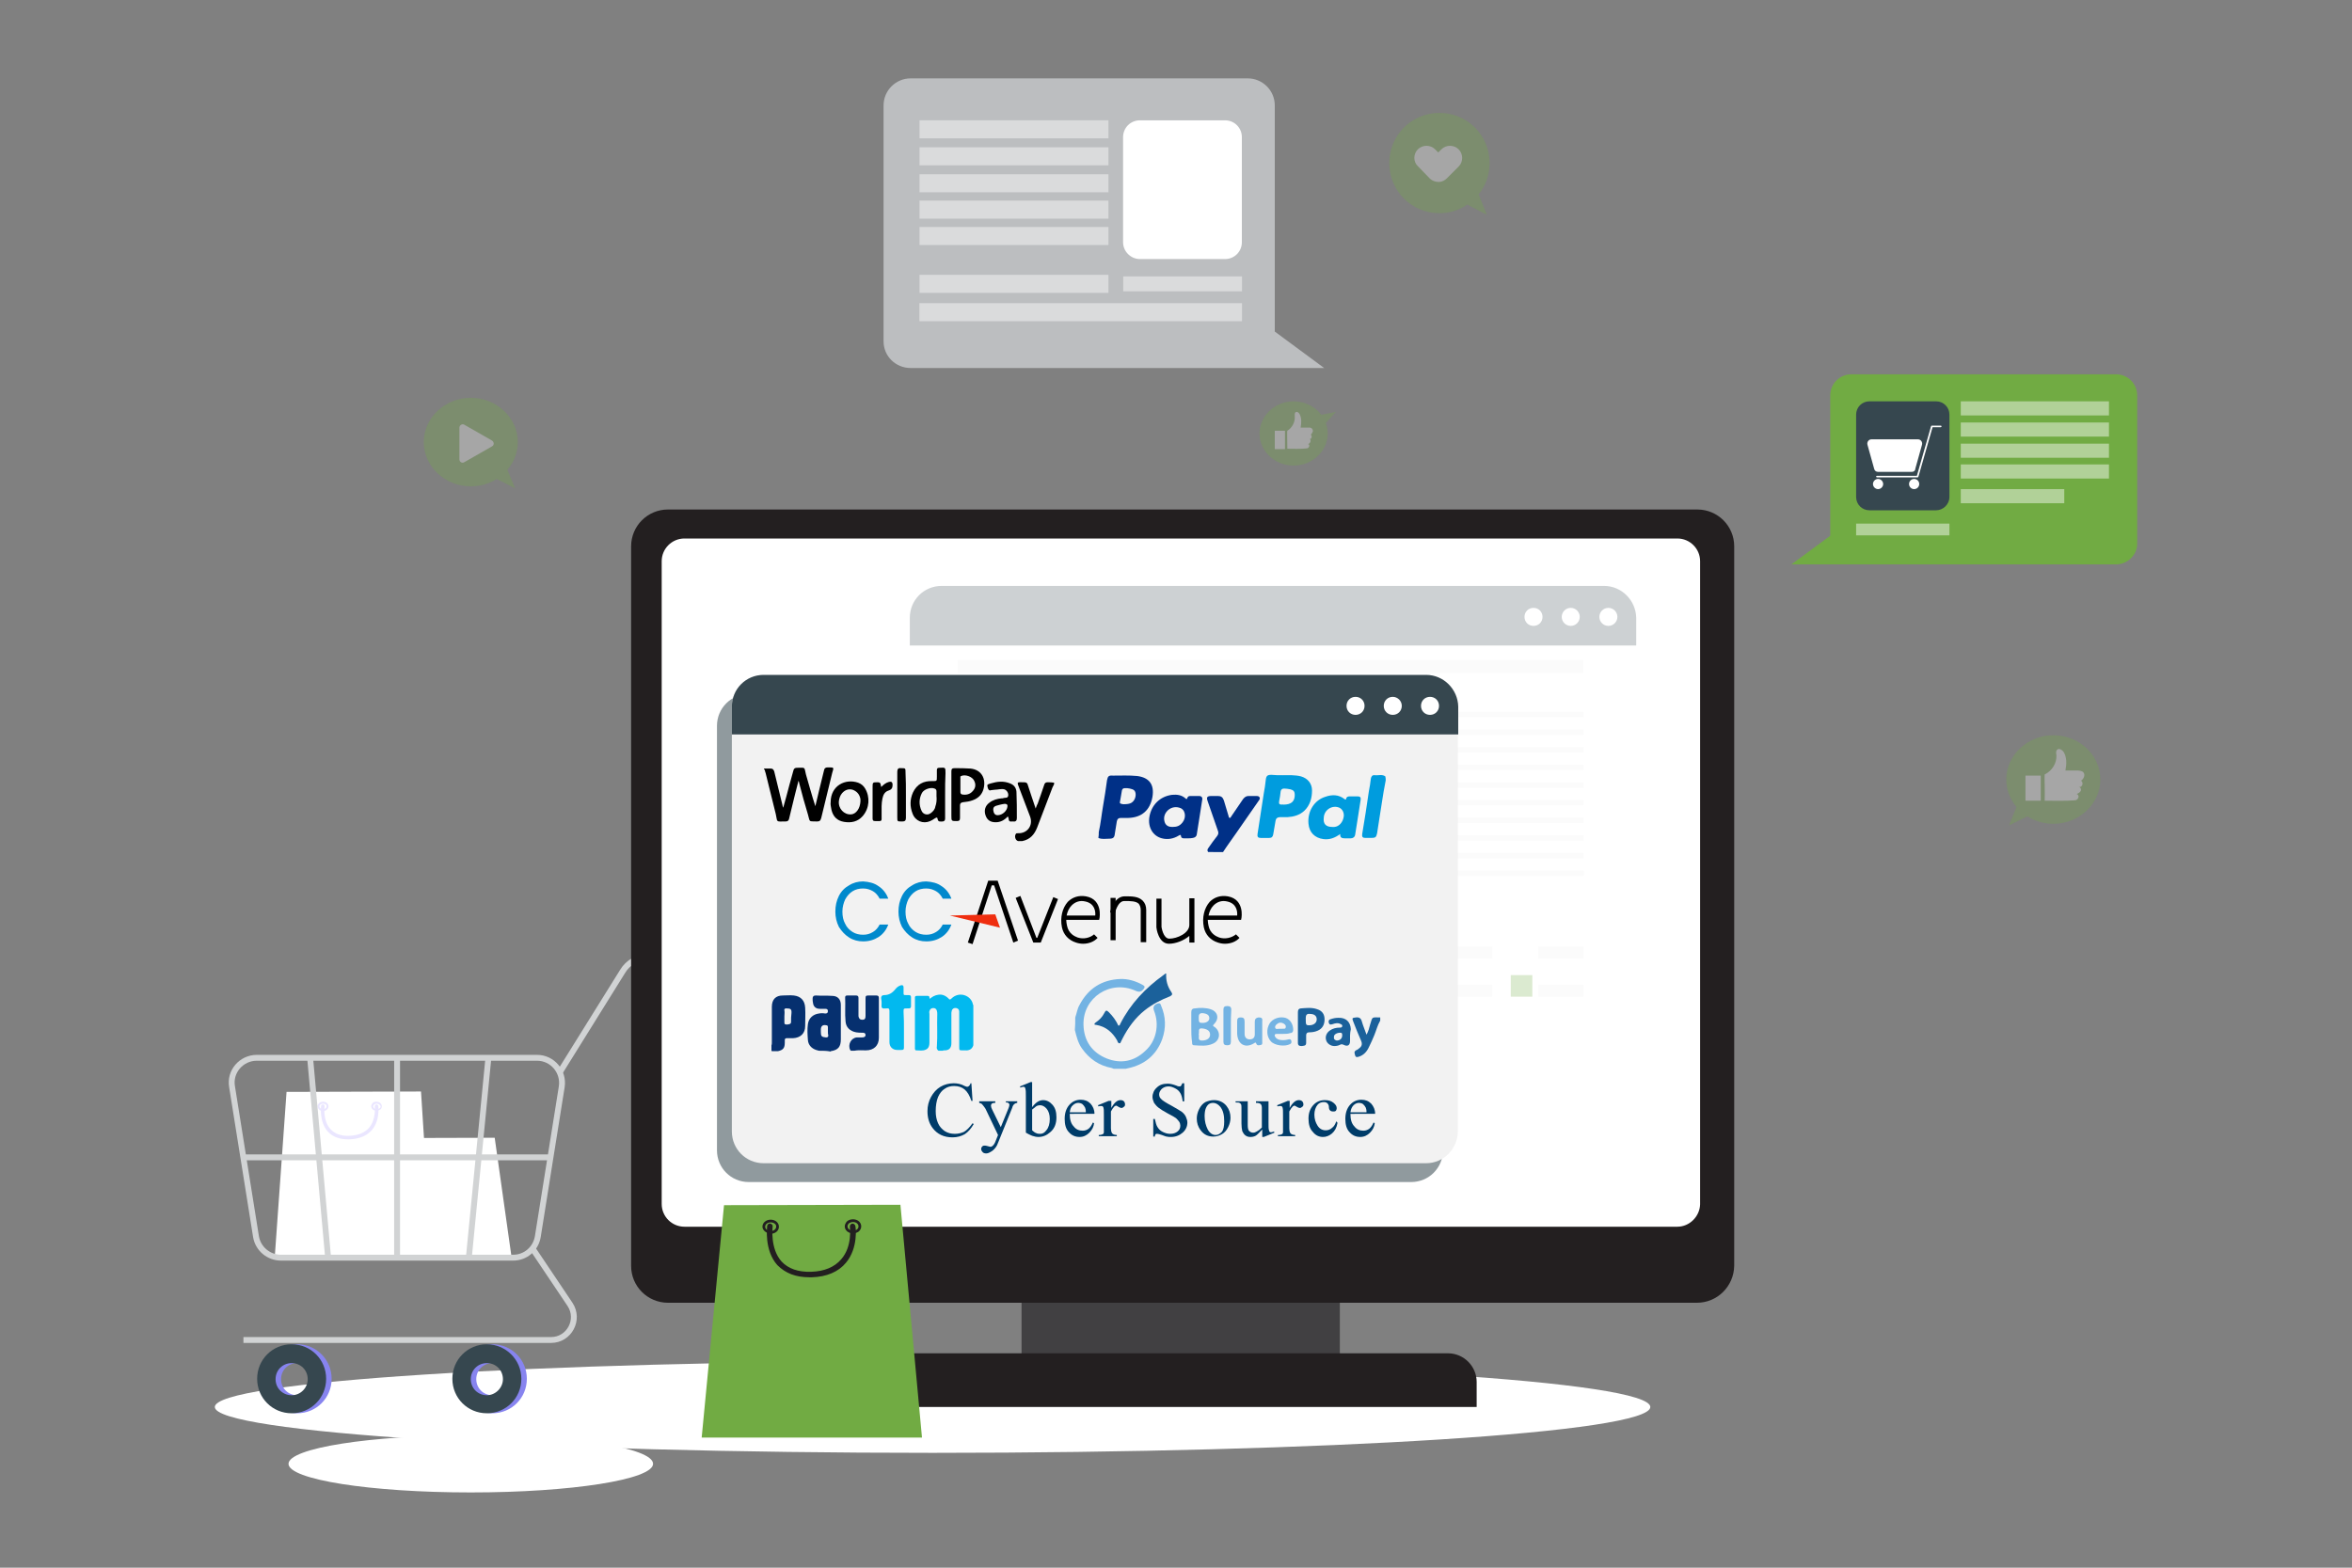
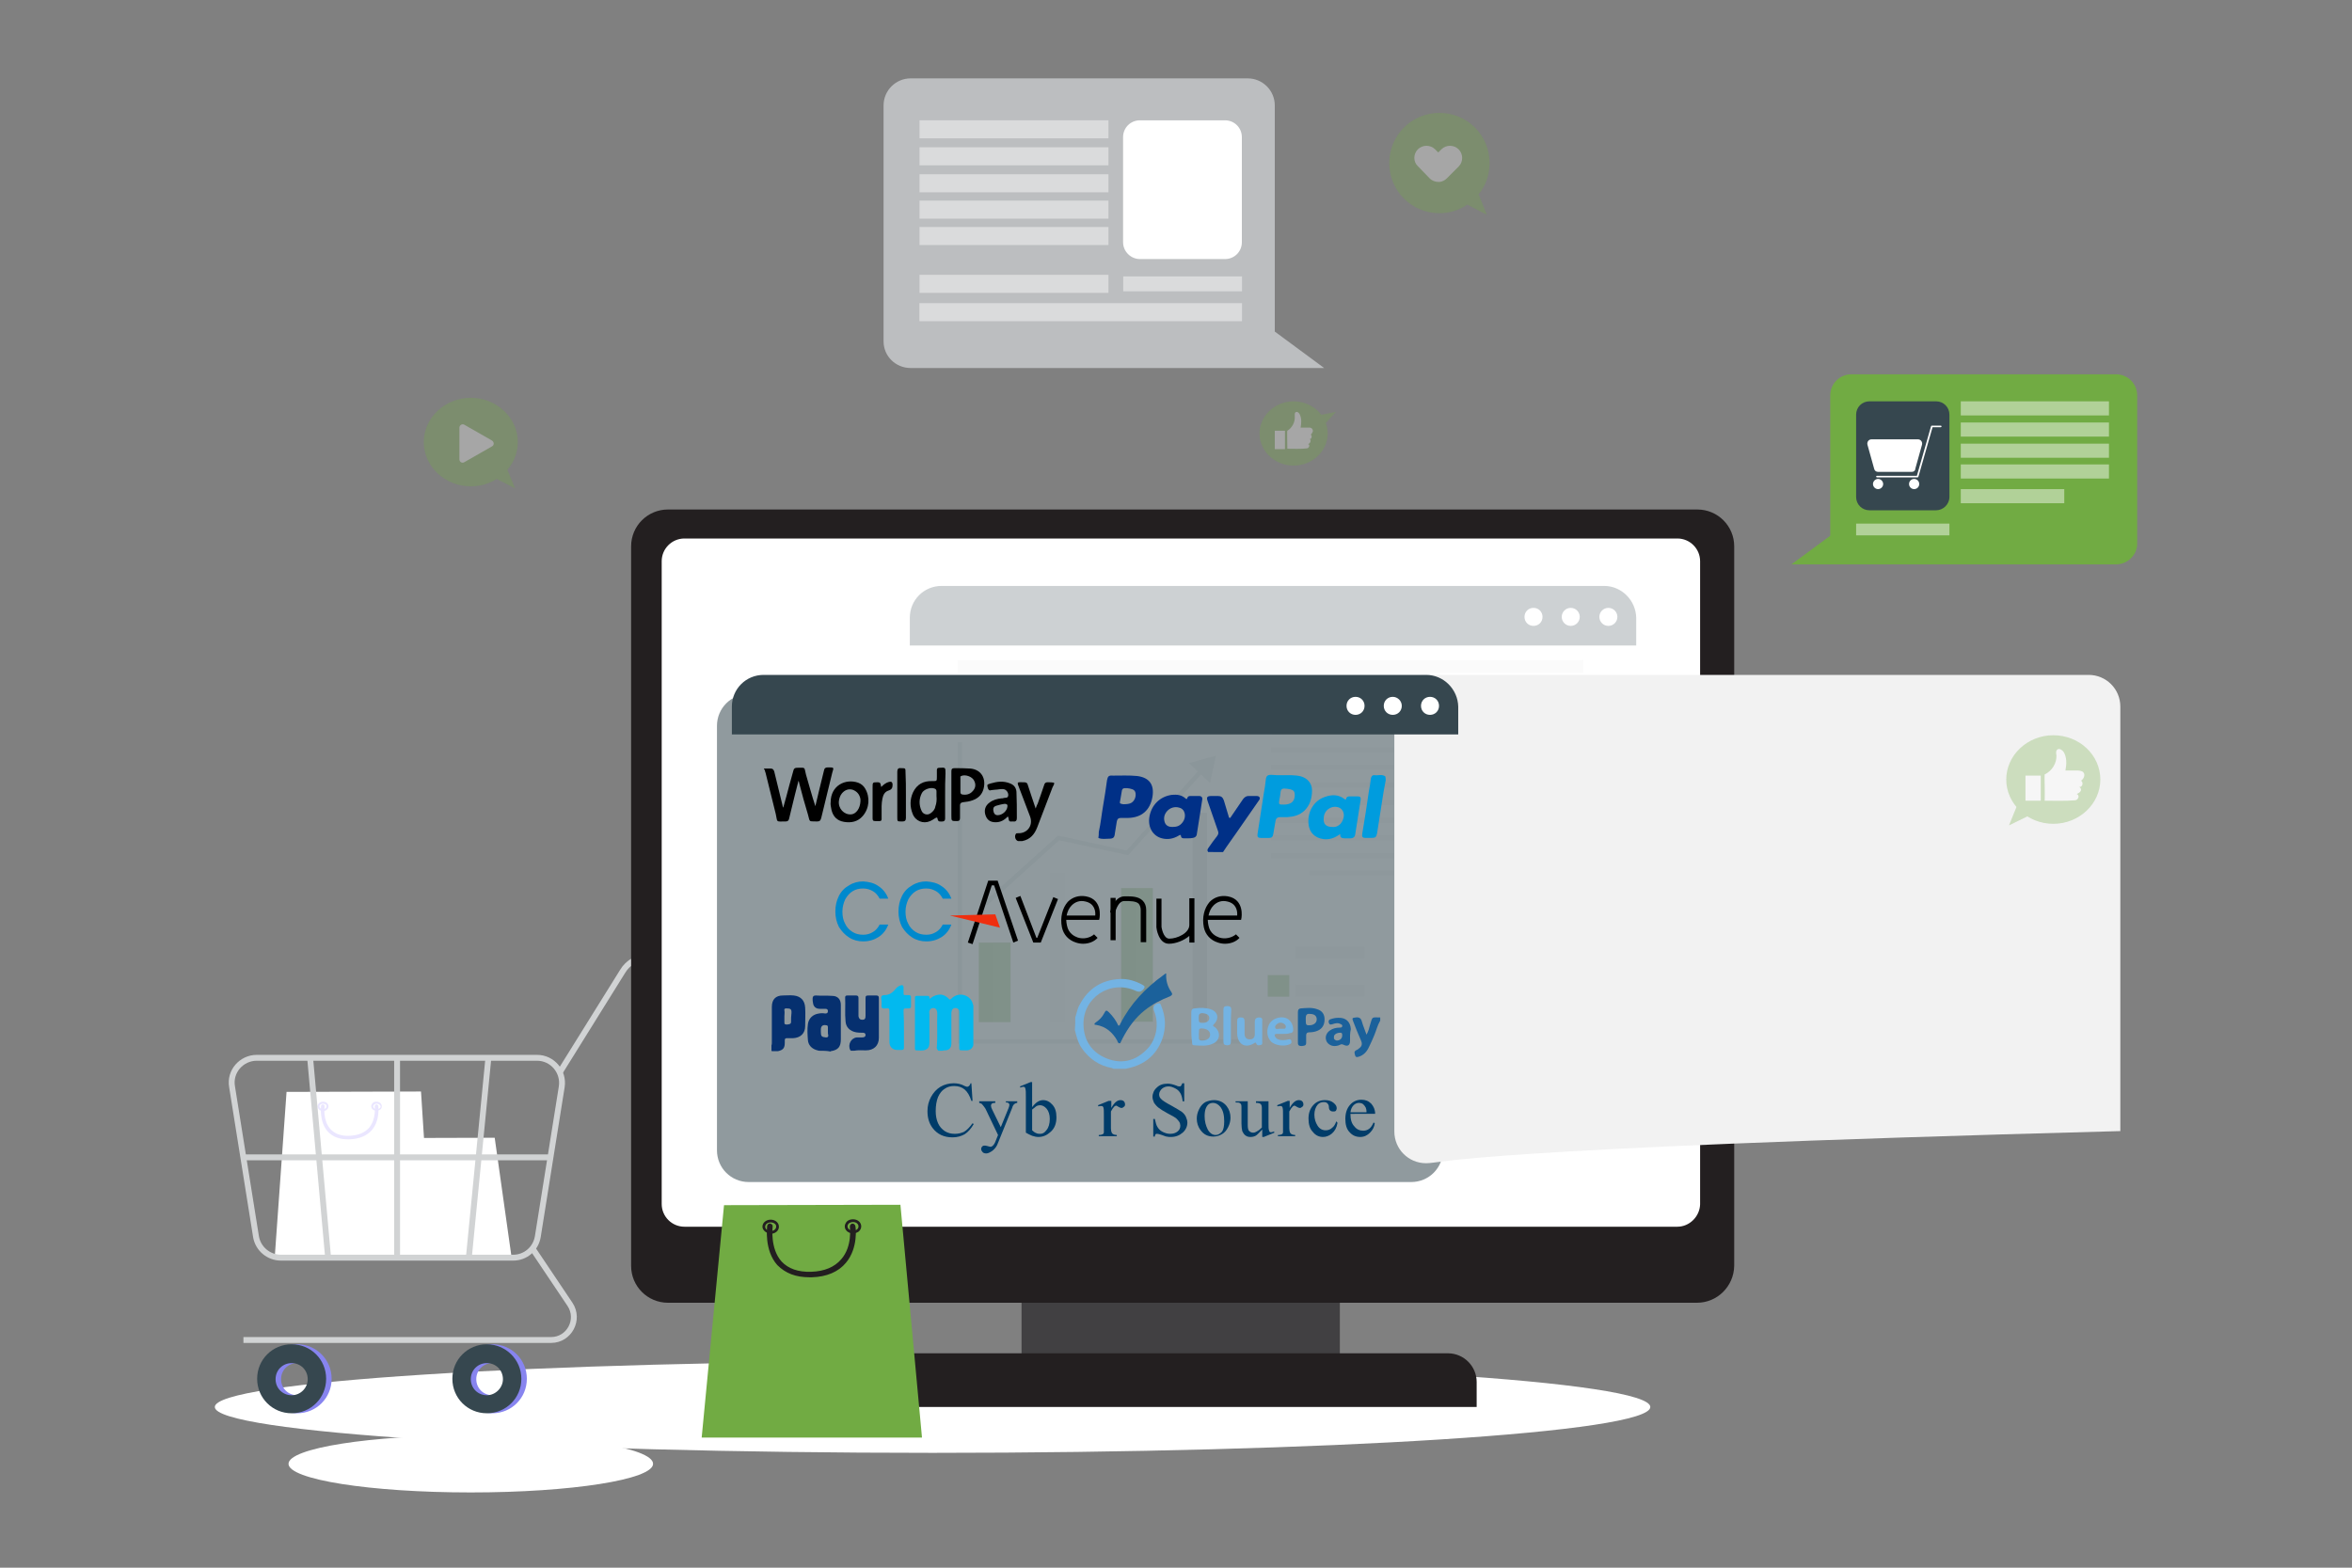
<svg xmlns="http://www.w3.org/2000/svg" version="1.1" id="Layer_1" x="0px" y="0px" viewBox="0 0 600 400" style="enable-background:new 0 0 600 400;" xml:space="preserve">
  <rect x="0" y="0" width="600" height="400" fill="#808080" stroke="none" />
  <style type="text/css">
	.st0{fill:#FFFFFF;}
	.st1{fill:#EAE6FF;}
	.st2{fill:#8784EF;}
	.st3{fill:#36474F;}
	.st4{fill:none;stroke:#D1D3D4;stroke-width:1.5;stroke-miterlimit:10;}
	.st5{fill:#414042;}
	.st6{fill:#231F20;}
	.st7{opacity:0.35;}
	.st8{opacity:0.25;}
	.st9{fill:#71AB43;}
	.st10{opacity:0.15;}
	.st11{opacity:0.26;}
	.st12{opacity:0.62;}
	.st13{fill:#D5DBDA;}
	.st14{fill:#EFEFEF;}
	.st15{opacity:0.55;fill:#36474F;}
	.st16{fill:#F2F2F2;}
	.st17{opacity:0.45;fill:#FFFFFF;}
	.st18{fill:#BCBEC0;}
	.st19{opacity:0.45;}
	.st20{opacity:0.3;}
	.st21{fill:#FEFEFE;}
	.st22{fill:#003087;}
	.st23{fill:#009CDE;}
	.st24{fill:#02B9EF;}
	.st25{fill:#06306F;}
	.st26{fill:#0089CD;}
	.st27{fill:#EF2E0F;}
	.st28{fill:#73B3E3;}
	.st29{fill:#1B619B;}
	.st30{fill:#003C69;}
</style>
  <g>
    <g>
      <path class="st0" d="M54.8,359c0,6.5,82,11.7,183.1,11.7c101.1,0,183.1-5.2,183.1-11.7c0-6.5-82-11.7-183.1-11.7    C136.8,347.3,54.8,352.5,54.8,359z" />
    </g>
    <path class="st0" d="M166.6,373.5c0,4-20.8,7.3-46.5,7.3c-25.7,0-46.5-3.3-46.5-7.3c0-4,20.8-7.3,46.5-7.3   C145.8,366.1,166.6,369.4,166.6,373.5z" />
    <g>
      <polygon class="st0" points="73.1,278.6 70.1,320.6 110.1,320.6 107.4,278.5   " />
      <g>
        <g>
          <path class="st1" d="M81,282.3L81,282.3c0-0.6,0.6-1.2,1.4-1.2c0,0,0,0,0,0c0.8,0,1.4,0.5,1.4,1.2c0,0.6-0.6,1.2-1.4,1.2      c0,0,0,0,0,0C81.7,283.5,81.1,283,81,282.3z M82.4,281.6c-0.5,0-0.9,0.3-0.9,0.7c0,0.4,0.4,0.7,0.9,0.7h0c0.5,0,0.9-0.3,0.9-0.7      C83.4,281.9,82.9,281.6,82.4,281.6L82.4,281.6z M81.3,282.3L81.3,282.3L81.3,282.3z" />
        </g>
        <g>
          <path class="st1" d="M94.7,282.3l0.2,0L94.7,282.3c0-0.3,0.1-0.5,0.3-0.8c0.3-0.3,0.6-0.4,1-0.4c0,0,0,0,0,0      c0.8,0,1.4,0.5,1.4,1.2c0,0.3-0.1,0.6-0.4,0.8c-0.3,0.2-0.6,0.3-1,0.3c0,0,0,0,0,0C95.3,283.4,94.7,282.9,94.7,282.3z       M96.1,281.6c-0.3,0-0.6,0.1-0.7,0.3c-0.1,0.1-0.2,0.2-0.2,0.4l0,0c0,0.4,0.4,0.7,0.9,0.7h0c0.3,0,0.5-0.1,0.7-0.2      c0.2-0.1,0.3-0.3,0.3-0.5C97,281.9,96.6,281.6,96.1,281.6C96.1,281.6,96.1,281.6,96.1,281.6z" />
        </g>
        <path class="st1" d="M88.8,290.7c0.1,0,0.3,0,0.4,0c2.5-0.1,4.4-0.9,5.7-2.4c2.1-2.5,1.6-6,1.6-6.1c0-0.2-0.3-0.4-0.5-0.4     c-0.2,0-0.4,0.3-0.4,0.5c0,0,0.4,3.2-1.4,5.4c-1.1,1.3-2.8,2-5,2.1c-2.2,0.1-3.8-0.5-4.9-1.7c-2-2.2-1.5-5.7-1.5-5.8     c0-0.2-0.1-0.5-0.4-0.5c-0.2,0-0.5,0.1-0.5,0.4c0,0.2-0.5,4,1.7,6.5C84.9,290.1,86.6,290.7,88.8,290.7z" />
      </g>
      <polygon class="st0" points="91.9,290.4 87.1,321.6 130.6,321.5 126.2,290.3   " />
      <g>
        <path class="st2" d="M75.8,343c-4.9,0-8.8,3.9-8.8,8.8s3.9,8.8,8.8,8.8c4.9,0,8.8-3.9,8.8-8.8S80.7,343,75.8,343z M75.8,356     c-2.3,0-4.1-1.8-4.1-4.1c0-2.3,1.8-4.1,4.1-4.1c2.3,0,4.1,1.8,4.1,4.1C79.9,354.1,78.1,356,75.8,356z" />
        <path class="st3" d="M74.4,343c-4.9,0-8.8,3.9-8.8,8.8s3.9,8.8,8.8,8.8c4.9,0,8.8-3.9,8.8-8.8S79.3,343,74.4,343z M74.4,356     c-2.3,0-4.1-1.8-4.1-4.1c0-2.3,1.8-4.1,4.1-4.1c2.3,0,4.1,1.8,4.1,4.1C78.5,354.1,76.7,356,74.4,356z" />
        <path class="st2" d="M125.6,343c-4.9,0-8.8,3.9-8.8,8.8s3.9,8.8,8.8,8.8c4.9,0,8.8-3.9,8.8-8.8S130.5,343,125.6,343z M125.6,356     c-2.3,0-4.1-1.8-4.1-4.1c0-2.3,1.8-4.1,4.1-4.1c2.3,0,4.1,1.8,4.1,4.1C129.7,354.1,127.9,356,125.6,356z" />
        <path class="st3" d="M124.2,343c-4.9,0-8.8,3.9-8.8,8.8s3.9,8.8,8.8,8.8c4.9,0,8.8-3.9,8.8-8.8S129,343,124.2,343z M124.2,356     c-2.3,0-4.1-1.8-4.1-4.1c0-2.3,1.8-4.1,4.1-4.1c2.3,0,4.1,1.8,4.1,4.1C128.3,354.1,126.4,356,124.2,356z" />
        <g>
          <path class="st4" d="M192.1,244.1h-26.5c-2.8,0-5.4,1.4-6.8,3.8l-16,25.7" />
          <path class="st4" d="M71.7,320.9h59.2c3.2,0,5.8-2.3,6.3-5.4l6.1-38.2c0.6-3.9-2.4-7.4-6.3-7.4H65.5c-3.9,0-7,3.5-6.3,7.4      l6.1,38.2C65.8,318.6,68.5,320.9,71.7,320.9z" />
          <line class="st4" x1="101.3" y1="269.8" x2="101.3" y2="320.9" />
          <line class="st4" x1="140.4" y1="295.3" x2="62.1" y2="295.3" />
          <line class="st4" x1="124.6" y1="269.8" x2="119.6" y2="320.9" />
          <line class="st4" x1="79.1" y1="269.8" x2="83.7" y2="320.9" />
          <path class="st4" d="M135.8,318.5l9.6,14.3c2.6,3.9-0.2,9.1-4.8,9.1H62.1" />
        </g>
      </g>
    </g>
    <g>
      <rect x="260.6" y="325.3" class="st5" width="81.2" height="21.8" />
      <path class="st6" d="M432.9,332.4H170.4c-5.2,0-9.4-4.2-9.4-9.4V139.4c0-5.2,4.2-9.4,9.4-9.4H433c5.2,0,9.4,4.2,9.4,9.4V323    C442.3,328.2,438.1,332.4,432.9,332.4z" />
      <path class="st0" d="M427.9,313H174.6c-3.2,0-5.8-2.6-5.8-5.8V143.2c0-3.2,2.6-5.8,5.8-5.8h253.3c3.2,0,5.8,2.6,5.8,5.8v164.1    C433.6,310.4,431,313,427.9,313z" />
      <path class="st6" d="M376.7,359H225.8v-6.4c0-4,3.3-7.3,7.3-7.3h136.3c4,0,7.3,3.3,7.3,7.3V359z" />
      <g class="st7">
        <g>
          <g>
            <path class="st0" d="M409.2,274.1h-169c-4.5,0-8.1-3.6-8.1-8.1V157.6c0-4.5,3.6-8.1,8.1-8.1h169c4.5,0,8.1,3.6,8.1,8.1v108.3       C417.3,270.4,413.7,274.1,409.2,274.1z" />
          </g>
        </g>
      </g>
      <g class="st8">
        <g>
          <g>
            <g>
              <g>
                <rect x="249.7" y="240.5" class="st9" width="8.1" height="20.3" />
              </g>
            </g>
          </g>
          <g>
            <g>
              <g>
                <rect x="267.9" y="222.7" class="st0" width="8.1" height="38" />
              </g>
            </g>
          </g>
          <g>
            <g>
              <g>
                <rect x="286" y="226.6" class="st9" width="8.1" height="34.1" />
              </g>
            </g>
          </g>
          <g>
            <g>
              <g>
                <rect x="304.2" y="207.4" class="st0" width="8.1" height="53.4" />
              </g>
            </g>
          </g>
          <g class="st10">
            <g>
              <g>
                <rect x="267.9" y="222.7" class="st11" width="3.7" height="38" />
              </g>
            </g>
          </g>
          <g class="st10">
            <g>
              <g>
                <rect x="249.7" y="240.5" class="st11" width="3.7" height="20.3" />
              </g>
            </g>
          </g>
          <g class="st12">
            <g>
              <g>
                <rect x="304.2" y="207.4" class="st11" width="3.7" height="53.4" />
              </g>
            </g>
          </g>
          <g class="st10">
            <g>
              <g>
                <rect x="286" y="226.6" class="st11" width="3.7" height="34.1" />
              </g>
            </g>
          </g>
          <g>
            <g>
              <g>
                <polygon class="st13" points="316.6,266.3 244.3,266.3 244.3,189.4 245.4,189.4 245.4,265.2 316.6,265.2        " />
              </g>
            </g>
          </g>
          <g>
            <g>
              <g>
                <polygon class="st13" points="251.8,231 251,230.2 269.9,213.2 287.4,217 306.4,195.9 307.2,196.7 287.8,218.2 270.2,214.4                 " />
              </g>
            </g>
          </g>
          <g>
            <g>
              <g>
                <polygon class="st13" points="308.7,199.8 303.3,194.7 310.2,192.8        " />
              </g>
            </g>
          </g>
          <g>
            <g>
              <g>
                <g>
                  <rect x="323.4" y="239.1" class="st0" width="5.5" height="5.5" />
                </g>
              </g>
            </g>
            <g>
              <g>
                <g>
                  <rect x="323.4" y="248.8" class="st9" width="5.5" height="5.5" />
                </g>
              </g>
            </g>
            <g>
              <g>
                <g>
                  <rect x="330.5" y="251.2" class="st14" width="17.6" height="3.1" />
                </g>
              </g>
            </g>
            <g>
              <g>
                <g>
                  <rect x="330.5" y="241.5" class="st14" width="17.6" height="3.1" />
                </g>
              </g>
            </g>
          </g>
          <g>
            <g>
              <g>
                <g>
                  <rect x="356" y="239.1" class="st0" width="5.5" height="5.5" />
                </g>
              </g>
            </g>
            <g>
              <g>
                <g>
                  <rect x="356" y="248.8" class="st9" width="5.5" height="5.5" />
                </g>
              </g>
            </g>
            <g>
              <g>
                <g>
                  <rect x="363.1" y="251.2" class="st14" width="17.6" height="3.1" />
                </g>
              </g>
            </g>
            <g>
              <g>
                <g>
                  <rect x="363.1" y="241.5" class="st14" width="17.6" height="3.1" />
                </g>
              </g>
            </g>
          </g>
          <g>
            <g>
              <g>
                <g>
                  <rect x="385.4" y="239.1" class="st0" width="5.5" height="5.5" />
                </g>
              </g>
            </g>
            <g>
              <g>
                <g>
                  <rect x="385.4" y="248.8" class="st9" width="5.5" height="5.5" />
                </g>
              </g>
            </g>
            <g>
              <g>
                <g>
                  <rect x="392.4" y="251.2" class="st14" width="11.6" height="3.1" />
                </g>
              </g>
            </g>
            <g>
              <g>
                <g>
                  <rect x="392.4" y="241.5" class="st14" width="11.6" height="3.1" />
                </g>
              </g>
            </g>
          </g>
          <g>
            <g>
              <g>
                <g>
                  <rect x="324.5" y="186.1" class="st14" width="79.5" height="1.4" />
                </g>
              </g>
            </g>
            <g>
              <g>
                <g>
                  <rect x="244.3" y="168.4" class="st14" width="159.6" height="3.3" />
                </g>
              </g>
            </g>
            <g>
              <g>
                <g>
                  <rect x="324.2" y="190.6" class="st14" width="79.8" height="1.4" />
                </g>
              </g>
            </g>
            <g>
              <g>
                <g>
                  <rect x="324.2" y="181.6" class="st14" width="79.8" height="1.4" />
                </g>
              </g>
            </g>
            <g>
              <g>
                <g>
                  <rect x="324.2" y="195.1" class="st14" width="79.8" height="1.4" />
                </g>
              </g>
            </g>
            <g>
              <g>
                <g>
                  <rect x="324.2" y="199.6" class="st14" width="79.8" height="1.4" />
                </g>
              </g>
            </g>
            <g>
              <g>
                <g>
                  <rect x="324.2" y="204.1" class="st14" width="79.8" height="1.4" />
                </g>
              </g>
            </g>
            <g>
              <g>
                <g>
                  <rect x="324.2" y="208.6" class="st14" width="79.8" height="1.4" />
                </g>
              </g>
            </g>
            <g>
              <g>
                <g>
                  <rect x="324.2" y="213.1" class="st14" width="79.8" height="1.4" />
                </g>
              </g>
            </g>
            <g>
              <g>
                <g>
                  <rect x="324.2" y="217.6" class="st14" width="79.8" height="1.4" />
                </g>
              </g>
            </g>
            <g>
              <g>
                <g>
                  <rect x="334" y="222.1" class="st14" width="70" height="1.4" />
                </g>
              </g>
            </g>
          </g>
        </g>
        <path class="st3" d="M409.2,149.5h-169c-4.5,0-8.1,3.6-8.1,8.1v7.1h185.3v-7.1C417.3,153.2,413.7,149.5,409.2,149.5z" />
        <path class="st0" d="M393.5,157.4c0,1.3-1,2.3-2.3,2.3c-1.3,0-2.3-1-2.3-2.3s1-2.3,2.3-2.3C392.5,155.1,393.5,156.1,393.5,157.4z     " />
        <circle class="st0" cx="400.7" cy="157.4" r="2.3" />
        <circle class="st0" cx="410.3" cy="157.4" r="2.3" />
      </g>
      <g>
        <g>
          <g>
            <g>
              <path class="st15" d="M360,301.6H191c-4.5,0-8.1-3.6-8.1-8.1V185.2c0-4.5,3.6-8.1,8.1-8.1h169c4.5,0,8.1,3.6,8.1,8.1v108.3        C368.1,298,364.5,301.6,360,301.6z" />
            </g>
          </g>
        </g>
        <g>
          <g>
            <g>
-               <path class="st16" d="M363.8,296.8h-169c-4.5,0-8.1-3.6-8.1-8.1V180.3c0-4.5,3.6-8.1,8.1-8.1h169c4.5,0,8.1,3.6,8.1,8.1v108.3        C371.9,293.1,368.3,296.8,363.8,296.8z" />
+               <path class="st16" d="M363.8,296.8c-4.5,0-8.1-3.6-8.1-8.1V180.3c0-4.5,3.6-8.1,8.1-8.1h169c4.5,0,8.1,3.6,8.1,8.1v108.3        C371.9,293.1,368.3,296.8,363.8,296.8z" />
            </g>
          </g>
        </g>
        <path class="st3" d="M363.8,172.2h-169c-4.5,0-8.1,3.6-8.1,8.1v7.1h185.3v-7.1C371.9,175.9,368.3,172.2,363.8,172.2z" />
        <path class="st0" d="M348.1,180.1c0,1.3-1,2.3-2.3,2.3s-2.3-1-2.3-2.3s1-2.3,2.3-2.3S348.1,178.8,348.1,180.1z" />
        <path class="st0" d="M357.6,180.1c0,1.3-1,2.3-2.3,2.3c-1.3,0-2.3-1-2.3-2.3s1-2.3,2.3-2.3C356.5,177.8,357.6,178.8,357.6,180.1z     " />
        <path class="st0" d="M367.1,180.1c0,1.3-1,2.3-2.3,2.3c-1.3,0-2.3-1-2.3-2.3s1-2.3,2.3-2.3C366.1,177.8,367.1,178.8,367.1,180.1z     " />
      </g>
    </g>
    <g>
      <polygon class="st9" points="184.7,307.5 179,366.8 235.2,366.8 229.7,307.4   " />
      <g>
        <g>
          <path class="st6" d="M194.5,313L194.5,313c0-1,0.9-1.8,2.1-1.8c0,0,0,0,0,0c1.2,0,2.1,0.8,2.1,1.8c0,1-0.9,1.8-2.1,1.8      c0,0,0,0,0,0C195.5,314.7,194.5,313.9,194.5,313z M196.6,311.9c-0.8,0-1.4,0.5-1.4,1.1c0,0.6,0.6,1.1,1.4,1.1c0,0,0,0,0,0      c0.8,0,1.4-0.5,1.4-1.1C198.1,312.4,197.4,311.9,196.6,311.9C196.6,311.9,196.6,311.9,196.6,311.9z M194.9,313L194.9,313      L194.9,313z" />
        </g>
        <g>
          <path class="st6" d="M215.5,312.9l0.3,0L215.5,312.9c0-0.4,0.2-0.8,0.5-1.2c0.4-0.4,1-0.6,1.6-0.6c0,0,0,0,0,0      c1.2,0,2.1,0.8,2.1,1.8c0,0.5-0.2,0.9-0.6,1.3c-0.4,0.3-0.9,0.5-1.5,0.5c0,0,0,0,0,0C216.4,314.7,215.5,313.9,215.5,312.9z       M217.6,311.8c-0.4,0-0.9,0.2-1.1,0.4c-0.1,0.1-0.3,0.4-0.3,0.7l0,0c0,0.6,0.6,1.1,1.4,1.1c0,0,0,0,0,0c0.4,0,0.8-0.1,1-0.3      c0.3-0.2,0.4-0.5,0.4-0.8C219,312.3,218.4,311.8,217.6,311.8C217.6,311.8,217.6,311.8,217.6,311.8z" />
        </g>
      </g>
      <g>
        <path class="st6" d="M206.5,325.9c0.2,0,0.4,0,0.6,0c3.8-0.1,6.8-1.4,8.7-3.7c3.2-3.8,2.5-9.2,2.4-9.4c-0.1-0.4-0.4-0.6-0.8-0.6     c-0.4,0.1-0.6,0.4-0.6,0.8c0,0.1,0.7,5-2.2,8.3c-1.7,2-4.3,3.1-7.7,3.2c-3.3,0.1-5.8-0.8-7.5-2.6c-3-3.3-2.3-8.8-2.3-8.9     c0.1-0.4-0.2-0.7-0.6-0.8c-0.4-0.1-0.7,0.2-0.8,0.6c0,0.3-0.8,6.2,2.6,10C200.4,324.9,203,325.9,206.5,325.9z" />
      </g>
    </g>
    <g>
      <path class="st9" d="M539.8,144H457l9.9-7.3v-35.8c0-3,2.4-5.4,5.4-5.4h67.5c3,0,5.4,2.4,5.4,5.4v37.7    C545.3,141.5,542.8,144,539.8,144z" />
      <g>
        <rect x="500.2" y="102.4" class="st17" width="37.8" height="3.6" />
        <rect x="500.2" y="107.8" class="st17" width="37.8" height="3.6" />
        <rect x="500.2" y="113.2" class="st17" width="37.8" height="3.6" />
        <rect x="500.2" y="118.5" class="st17" width="37.8" height="3.6" />
        <rect x="500.2" y="124.8" class="st17" width="26.4" height="3.6" />
        <g>
          <path class="st3" d="M493.9,130.2h-17c-1.9,0-3.4-1.5-3.4-3.4v-21c0-1.9,1.5-3.4,3.4-3.4h17c1.9,0,3.4,1.5,3.4,3.4v21      C497.3,128.7,495.7,130.2,493.9,130.2z" />
          <rect x="473.5" y="133.6" class="st17" width="23.8" height="3" />
          <g>
            <path class="st0" d="M487.7,120.4h-8.6c-0.5,0-0.9-0.3-1-0.8l-1.7-6.1c-0.2-0.7,0.3-1.4,1-1.4h11.9c0.7,0,1.2,0.7,1,1.4       l-1.7,6.1C488.6,120.1,488.2,120.4,487.7,120.4z" />
            <g>
              <path class="st0" d="M489.2,121.8h-10.4c-0.1,0-0.2-0.1-0.2-0.2s0.1-0.2,0.2-0.2h10.2l3.6-12.6c0-0.1,0.1-0.2,0.2-0.2h2.3        c0.1,0,0.2,0.1,0.2,0.2c0,0.1-0.1,0.2-0.2,0.2h-2.1l-3.6,12.6C489.4,121.7,489.3,121.8,489.2,121.8z" />
            </g>
            <g>
              <path class="st0" d="M480.4,123.5c0,0.7-0.6,1.3-1.3,1.3s-1.3-0.6-1.3-1.3c0-0.7,0.6-1.3,1.3-1.3S480.4,122.8,480.4,123.5z" />
              <circle class="st0" cx="488.3" cy="123.5" r="1.3" />
            </g>
          </g>
        </g>
      </g>
    </g>
    <g>
      <path class="st18" d="M232.3,93.9h105.5l-12.6-9.3V26.9c0-3.8-3.1-6.9-6.9-6.9h-86c-3.8,0-6.9,3.1-6.9,6.9v60.2    C225.4,90.9,228.5,93.9,232.3,93.9z" />
      <g>
        <g class="st19">
          <rect x="234.5" y="30.7" transform="matrix(-1 -1.224647e-16 1.224647e-16 -1 517.27 65.996)" class="st0" width="48.2" height="4.6" />
          <rect x="234.5" y="37.6" transform="matrix(-1 -1.224647e-16 1.224647e-16 -1 517.27 79.778)" class="st0" width="48.2" height="4.6" />
          <rect x="234.5" y="44.5" transform="matrix(-1 -1.224647e-16 1.224647e-16 -1 517.27 93.561)" class="st0" width="48.2" height="4.6" />
          <rect x="234.5" y="51.2" transform="matrix(-1 -1.224647e-16 1.224647e-16 -1 517.27 106.991)" class="st0" width="48.2" height="4.6" />
          <rect x="234.5" y="57.9" transform="matrix(-1 -1.224647e-16 1.224647e-16 -1 517.27 120.42)" class="st0" width="48.2" height="4.6" />
          <rect x="234.5" y="70.1" transform="matrix(-1 -1.224647e-16 1.224647e-16 -1 517.27 144.824)" class="st0" width="48.2" height="4.6" />
          <rect x="234.5" y="77.4" transform="matrix(-1 -1.224647e-16 1.224647e-16 -1 551.341 159.356)" class="st0" width="82.3" height="4.6" />
        </g>
        <g>
          <path class="st0" d="M290.8,66.1h21.7c2.4,0,4.3-1.9,4.3-4.3V35c0-2.4-1.9-4.3-4.3-4.3h-21.7c-2.4,0-4.3,1.9-4.3,4.3v26.8      C286.5,64.2,288.5,66.1,290.8,66.1z" />
          <rect x="286.5" y="70.5" transform="matrix(-1 -1.224647e-16 1.224647e-16 -1 603.339 144.824)" class="st17" width="30.3" height="3.8" />
          <g>
            <path class="st0" d="M298.7,53.7h11c0.6,0,1.2-0.4,1.3-1l2.1-7.8c0.2-0.9-0.4-1.7-1.3-1.7h-15.2c-0.9,0-1.6,0.9-1.3,1.7       l2.1,7.8C297.5,53.3,298.1,53.7,298.7,53.7z" />
            <g>
              <path class="st0" d="M296.7,55.4H310c0.2,0,0.3-0.1,0.3-0.3c0-0.2-0.1-0.3-0.3-0.3h-13l-4.6-16.1c0-0.1-0.1-0.2-0.3-0.2h-2.9        c-0.2,0-0.3,0.1-0.3,0.3c0,0.2,0.1,0.3,0.3,0.3h2.7l4.6,16.1C296.5,55.3,296.6,55.4,296.7,55.4z" />
            </g>
            <g>
              <path class="st0" d="M308,57.6c0,0.9,0.7,1.6,1.6,1.6c0.9,0,1.6-0.7,1.6-1.6s-0.7-1.6-1.6-1.6C308.7,56,308,56.7,308,57.6z" />
              <path class="st0" d="M296.3,57.6c0,0.9,0.7,1.6,1.6,1.6c0.9,0,1.6-0.7,1.6-1.6s-0.7-1.6-1.6-1.6C297,56,296.3,56.7,296.3,57.6        z" />
            </g>
          </g>
        </g>
      </g>
    </g>
    <g class="st20">
      <g>
        <g>
          <polyline class="st9" points="125.7,121.7 131.4,124.6 128.5,117.6     " />
        </g>
        <path class="st9" d="M108.1,112.8c0,6.2,5.4,11.3,12,11.3s12-5.1,12-11.3c0-6.2-5.4-11.3-12-11.3S108.1,106.6,108.1,112.8z" />
      </g>
      <path class="st21" d="M117.2,109.1v8.1c0,0.7,0.7,1.1,1.3,0.7l7-4c0.6-0.3,0.6-1.1,0-1.5l-7-4C117.9,108,117.2,108.5,117.2,109.1z    " />
    </g>
    <g class="st20">
      <g>
        <g>
          <polyline class="st9" points="518.2,207.8 512.5,210.6 515.3,203.7     " />
        </g>
        <path class="st9" d="M535.8,198.9c0,6.2-5.4,11.3-12,11.3c-6.6,0-12-5.1-12-11.3c0-6.2,5.4-11.3,12-11.3     C530.4,187.6,535.8,192.6,535.8,198.9z" />
      </g>
      <g>
        <g>
          <g>
            <path class="st21" d="M521.6,204.3c2.6,0,5.3,0.1,7.7-0.1c0.8,0,1.4-1.2,0.5-1.6c0.4-0.2,0.8-0.4,1-0.8c0.2-0.4,0-0.9-0.5-1       c0.9,0.2,1.3-1.1,0.6-1.6c0.4-0.3,0.7-0.7,0.8-1.2c0.1-0.5-0.1-1-0.6-1.2c-0.3-0.1-0.6-0.2-0.9-0.2c-1.1,0-2.2,0-3.3,0       c0.3-1.6,0.4-3.4-0.5-4.8c-0.3-0.4-1-0.9-1.5-0.6c-0.5,0.3-0.4,1.1-0.3,1.5c0.1,2-1.1,4-3,4.9       C521.5,197.9,521.7,202.1,521.6,204.3z" />
          </g>
        </g>
        <rect x="516.7" y="197.9" class="st21" width="3.9" height="6.4" />
      </g>
    </g>
    <g class="st20">
      <g>
        <g>
          <polyline class="st9" points="336.7,109.6 340.8,105.1 335.1,106.2     " />
        </g>
        <path class="st9" d="M321.3,110.6c0,4.5,3.9,8.2,8.7,8.2s8.7-3.7,8.7-8.2c0-4.5-3.9-8.2-8.7-8.2S321.3,106.1,321.3,110.6z" />
      </g>
      <g>
        <g>
          <g>
            <path class="st21" d="M328.4,114.5c1.7,0,3.4,0.1,5-0.1c0.5,0,0.9-0.9,0.3-1.1c0.3-0.1,0.5-0.3,0.6-0.6c0.1-0.3,0-0.7-0.3-0.7       c0.6,0.2,0.8-0.8,0.4-1.1c0.2-0.2,0.4-0.5,0.5-0.8c0.1-0.3-0.1-0.7-0.4-0.9c-0.2-0.1-0.4-0.1-0.6-0.1c-0.7,0-1.4,0-2.1,0       c0.2-1.2,0.3-2.4-0.3-3.5c-0.2-0.3-0.6-0.7-1-0.4c-0.3,0.2-0.2,0.8-0.2,1.1c0.1,1.4-0.7,2.9-1.9,3.6       C328.3,109.9,328.4,113,328.4,114.5z" />
          </g>
        </g>
        <rect x="325.2" y="109.9" class="st21" width="2.6" height="4.7" />
      </g>
    </g>
    <g class="st20">
      <path class="st9" d="M377.2,49.6c1.8-2.2,2.8-5,2.8-8c0-7.1-5.7-12.8-12.8-12.8c-7.1,0-12.8,5.7-12.8,12.8    c0,7.1,5.7,12.8,12.8,12.8c2.6,0,5.1-0.8,7.1-2.2l5,2.6L377.2,49.6z" />
      <path class="st0" d="M361.7,38.1c1.2-1.2,3.2-1.2,4.4,0l0.8,0.8l0.8-0.8c1.2-1.2,3.2-1.2,4.4,0c1.2,1.2,1.2,3.2,0,4.4l-3,3    c0,0,0,0,0,0c-0.5,0.5-1.1,0.8-1.7,0.9c-1,0.1-2-0.2-2.7-0.9l-3-3.1C360.5,41.3,360.5,39.3,361.7,38.1z" />
    </g>
  </g>
  <g>
    <path d="M194.9,196.1c0.6,0,1.1,0,1.7,0c0.5,0,0.7,0.2,0.9,0.7c0.7,2.9,1.4,5.7,2.1,8.6c0,0.2,0.1,0.4,0.2,0.7   c0.6-2.1,1.1-4,1.6-5.9c0.3-1.2,0.7-2.4,1-3.6c0.1-0.5,0.4-0.7,0.9-0.7c2.3,0,1.8-0.3,2.3,1.7c0.8,2.7,1.5,5.4,2.4,8.1   c0.3-1.3,0.6-2.5,0.9-3.8c0.4-1.8,0.9-3.5,1.3-5.3c0.1-0.6,0.4-0.8,1-0.8c1.7,0,1.5,0,1.1,1.4c-0.9,3.8-1.9,7.7-2.8,11.5   c-0.2,0.7-0.4,0.9-1.1,0.9c-2.2-0.1-1.7,0.3-2.3-1.8c-0.8-2.6-1.5-5.2-2.2-7.9c0-0.2-0.1-0.4-0.2-0.7c-0.6,2.4-1.2,4.6-1.7,6.8   c-0.2,1-0.5,1.9-0.7,2.9c-0.1,0.5-0.4,0.7-0.9,0.7c-2.6,0-2,0.3-2.5-1.9c-0.9-3.5-1.7-7-2.6-10.5c-0.1-0.3-0.2-0.5-0.2-0.8   C194.9,196.5,194.9,196.3,194.9,196.1z" />
    <path d="M259.7,214.6c-0.7-0.2-1-1.3-0.5-1.9c0.1-0.1,0.3-0.1,0.5-0.1c2.3,0.1,3.9-1.9,3.1-4.2c-0.9-2.4-1.8-4.7-2.7-7.1   c-0.8-2-0.7-1.7,1.2-1.7c0.5,0,0.8,0.2,0.9,0.7c0.6,1.9,1.3,3.9,2,6c0.2-0.5,0.3-0.9,0.5-1.2c0.6-1.6,1.1-3.2,1.7-4.9   c0.1-0.4,0.4-0.6,0.8-0.6c0.6,0,1.2,0,1.7,0.1c0,0.1,0,0.3,0,0.4c-0.1,0.3-0.3,0.5-0.4,0.8c-1.3,3.4-2.6,6.8-3.9,10.2   c-0.7,1.8-1.8,3.1-3.8,3.5C260.5,214.6,260.1,214.6,259.7,214.6z" />
    <path d="M241.1,202.8c0,2,0,4,0,5.9c0,0.4,0,0.8-0.6,0.9c-0.5,0-1.2,0.2-1.3-0.6c-0.1-0.6-0.3-0.4-0.7-0.2   c-0.4,0.3-0.8,0.5-1.2,0.7c-1.8,0.8-3.8,0-4.5-1.9c-0.7-1.8-0.7-3.6,0.1-5.4c1-2.1,2.7-3,5-2.9c1.1,0,1.1,0,1.1-1.1   c0-0.6,0-1.2,0-1.7c0-0.5,0.2-0.6,0.7-0.6c1.5-0.1,1.5-0.1,1.5,1.4C241.1,199.1,241.1,201,241.1,202.8z M238.9,203.1   c0-0.3,0-0.8,0-1.2c0-0.4-0.2-0.6-0.5-0.7c-1-0.4-2.7,0.2-3.2,1.1c-0.8,1.5-0.8,3.1-0.1,4.6c0.4,0.9,1.5,1.2,2.3,0.6   c0.6-0.4,1.1-1,1.2-1.7C238.9,205,239,204.1,238.9,203.1z" />
    <path d="M242.7,202.8c0-2,0-4,0-6c0-0.6,0.2-0.8,0.8-0.8c1.4,0,2.7,0,4.1,0.1c2.8,0.3,4,2.6,3.3,5.2c-0.4,1.5-1.4,2.4-2.8,2.9   c-0.8,0.3-1.6,0.4-2.5,0.5c-0.5,0.1-0.7,0.3-0.7,0.8c0,1.1,0,2.1,0,3.2c0,0.6-0.2,0.8-0.8,0.8c-1.4,0-1.4,0-1.4-1.4   C242.7,206.4,242.7,204.6,242.7,202.8z M245,200.3c0,0.6,0,1.2,0,1.8c0,0.3,0.1,0.5,0.4,0.6c1,0.2,2,0,2.7-0.8   c0.7-0.7,0.9-1.6,0.5-2.5c-0.4-1.2-2.3-1.9-3.4-1.4c-0.3,0.1-0.2,0.3-0.2,0.5C245,199.1,245,199.7,245,200.3z" />
    <path d="M257.1,208.3c-0.9,1-1.9,1.5-3.1,1.5c-1.4,0-2.2-0.6-2.6-1.8c-0.4-1.2-0.1-2.4,1-3.2c0.9-0.7,2-1,3.1-1.1   c0.2,0,0.4,0,0.6-0.1c0.4-0.1,1,0.1,1.1-0.6c0.1-0.7-0.4-1.4-1-1.6c-0.8-0.2-1.6,0.1-2.4,0.1c-0.3,0-0.6,0.1-0.9,0.1   c-0.5,0.2-0.7,0-0.9-0.5c-0.2-0.9-0.3-0.9,0.7-1.2c1.7-0.5,3.3-0.7,5,0c1,0.4,1.5,1.1,1.6,2.1c0.1,2.2,0.1,4.5,0.1,6.7   c0,0.6-0.2,1-0.9,0.9c-0.1,0-0.3,0-0.4,0c-0.6,0.1-0.8-0.2-0.8-0.8C257.2,208.6,257.2,208.5,257.1,208.3z M254.5,208   c1.2,0,2.4-1.1,2.5-2.2c0.1-0.5-0.2-0.7-0.7-0.7c-0.8,0.1-1.5,0.3-2.2,0.5c-0.6,0.2-0.8,0.6-0.7,1.2   C253.5,207.5,253.8,208,254.5,208z" />
    <path d="M211.9,204.7c0-4.3,3.8-6.1,7-5c0.8,0.3,1.4,0.8,1.8,1.5c1.3,2.2,1.1,5-0.6,7c-1.3,1.5-3,1.8-4.8,1.5   c-1.8-0.3-2.8-1.4-3.2-3.1C212,205.9,211.8,205.3,211.9,204.7z M219.5,204.5c0-0.1,0-0.4,0-0.6c-0.2-1.2-0.9-2-2-2.4   c-1.1-0.3-2,0.1-2.7,0.9c-0.5,0.6-0.7,1.3-0.8,2c-0.2,1.9,1.3,3.5,3.1,3.4C218.4,207.7,219.4,206.3,219.5,204.5z" />
    <path d="M231.1,202.8c0,2,0,4,0,5.9c0,0.7-0.3,0.9-0.9,0.9c-0.1,0-0.1,0-0.2,0c-1.1,0-1.1,0-1.1-1.1c0-2.4,0-4.9,0-7.3   c0-1.4,0-2.9,0-4.3c0-0.7,0.3-1,0.9-0.9c0,0,0.1,0,0.1,0c1.1,0,1.1,0,1.1,1.1C231.1,198.9,231.1,200.9,231.1,202.8z" />
    <path d="M224.8,200.8c0.6-0.6,1.2-1.1,2-1.3c0.6-0.1,0.8,0,0.9,0.6c0,0.8-0.1,1.3-1,1.6c-1,0.3-1.4,1.1-1.6,2.1   c-0.1,0.6-0.2,1.2-0.2,1.9c0,0.8,0,1.5,0,2.3c0,1.7,0.2,1.5-1.6,1.5c-0.6,0-0.7-0.2-0.7-0.7c0-1.5,0-3.1,0-4.6c0-1.1,0-2.2,0-3.3   c0-1.3,0-1.3,1.3-1.3C224.8,199.6,224.6,200.2,224.8,200.8z" />
  </g>
  <g>
    <path class="st22" d="M280.3,212.3c0.5-2.2,0.7-4.4,1.1-6.7c0.4-2.2,0.7-4.4,1-6.5c0.2-1,0.4-1.3,1.5-1.2c2.1,0,4.1-0.1,6.2,0.1   c3.1,0.4,4.4,2.2,3.9,5.3c-0.6,3.4-2.7,5.3-6.2,5.4c-0.6,0-1.2,0-1.9,0c-0.6,0-0.9,0.3-1,0.9c-0.2,1-0.3,2.1-0.5,3.1   c-0.1,1-0.4,1.3-1.5,1.3c-0.9,0-1.8,0.2-2.7-0.2C280.3,213.2,280.3,212.8,280.3,212.3z M286.7,205.2c0.8,0,1.4-0.1,1.8-0.3   c0.8-0.4,1.3-1.4,1.2-2.4c-0.1-0.8-0.5-1.1-1.5-1.3c-0.4-0.1-0.8-0.1-1.2-0.1c-0.5,0-0.7,0.2-0.8,0.6c-0.2,1-0.3,2-0.5,2.9   c-0.1,0.3,0.1,0.5,0.4,0.5C286.3,205.2,286.5,205.2,286.7,205.2z" />
    <path class="st22" d="M308.2,217.4c-0.3-0.4-0.2-0.7,0.1-1.1c0.7-1,1.4-2,2.2-3c0.3-0.4,0.4-0.8,0.2-1.3c-0.9-2.5-1.7-5-2.6-7.5   c-0.4-1.1-0.2-1.4,1-1.4c0.5,0,1,0,1.6,0c0.8,0,1.2,0.3,1.5,1.1c0.4,1.4,0.8,2.7,1.2,4c0.1,0.2,0,0.4,0.3,0.5   c0.2,0,0.3-0.2,0.4-0.4c1-1.5,2-2.9,3-4.4c0.4-0.5,0.8-0.8,1.4-0.8c0.6,0,1.2,0,1.9,0c0.3,0,0.7,0,0.9,0.3c0.2,0.4,0,0.6-0.2,0.9   c-1.9,2.7-3.8,5.5-5.7,8.2c-1.1,1.6-2.3,3.2-3.4,4.9C310.6,217.4,309.4,217.4,308.2,217.4z" />
    <path class="st23" d="M353.5,199.1c-0.4,1.9-0.7,3.9-1,5.8c-0.4,2.6-0.8,5.1-1.2,7.7c-0.2,1-0.4,1.2-1.5,1.2c-0.5,0-1,0-1.5,0   c-0.7,0-0.9-0.3-0.8-1c0.6-3.6,1.2-7.3,1.7-10.9c0.2-1.1,0.4-2.1,0.5-3.2c0.1-0.6,0.4-1,1-0.9c0.9,0.1,1.9-0.3,2.7,0.3   C353.5,198.5,353.5,198.8,353.5,199.1z" />
    <path class="st23" d="M327.3,197.8c1.4,0,3.1-0.1,4.6,0.3c1.7,0.5,2.8,1.8,2.8,3.6c0,1.9-0.5,3.8-2,5.2c-1.2,1.1-2.7,1.5-4.3,1.6   c-0.6,0-1.3,0-1.9,0c-0.6,0-1,0.3-1.1,0.9c-0.2,1.2-0.4,2.3-0.6,3.5c-0.1,0.6-0.4,0.9-1,0.9c-0.7,0-1.5,0-2.2,0   c-0.7,0-0.9-0.3-0.8-1c0.5-3.5,1.1-6.9,1.6-10.4c0.2-1.1,0.4-2.3,0.5-3.4c0.1-1,0.4-1.3,1.4-1.3   C325.3,197.8,326.2,197.8,327.3,197.8z M327.4,205.3c2,0,2.9-0.8,2.9-2.5c0-0.8-0.3-1.2-1.1-1.4c-0.5-0.1-1.1-0.2-1.6-0.2   c-0.5,0-0.8,0.2-0.9,0.7c-0.1,0.9-0.2,1.7-0.4,2.6c-0.1,0.6,0.1,0.8,0.7,0.8C327.1,205.2,327.2,205.3,327.4,205.3z" />
    <path class="st22" d="M303.1,213.9c-0.4,0-0.7,0-1.1,0c-0.3,0-0.7-0.1-0.7-0.5c-0.1-0.6-0.4-0.3-0.6-0.2c-1.3,0.8-2.8,1.1-4.3,0.7   c-2.3-0.6-3.6-2.8-3.2-5.4c0.5-3.1,2.7-5.3,5.8-5.7c1.2-0.1,2.4,0,3.4,0.9c0.2,0.2,0.4,0.3,0.5-0.1c0.1-0.4,0.4-0.5,0.8-0.5   c0.7,0,1.5,0,2.2,0c0.6,0,0.9,0.4,0.8,0.9c-0.5,3-0.9,6-1.4,8.9c-0.1,0.6-0.5,0.8-1,0.9C303.8,213.9,303.5,213.9,303.1,213.9   C303.1,213.9,303.1,213.9,303.1,213.9z M299.1,211c1.2,0,1.9-0.3,2.6-1.2c1-1.3,0.7-3.3-0.8-3.7c-1.2-0.4-2.5,0-3.3,1   c-0.7,0.9-0.8,1.9-0.4,2.9C297.6,210.8,298.3,211,299.1,211z" />
    <path class="st23" d="M341.9,212.8c-1.4,1-2.7,1.5-4.3,1.3c-2.2-0.3-3.6-1.7-3.8-3.9c-0.3-3.1,1.4-6,4.3-6.9   c1.7-0.6,3.4-0.6,4.9,0.6c0.3,0.2,0.4,0.1,0.4-0.1c0.1-0.5,0.5-0.6,0.9-0.6c0.7,0,1.4,0,2.1,0c0.6,0,0.8,0.3,0.7,0.9   c-0.5,3-0.9,6-1.4,8.9c-0.1,0.6-0.6,0.9-1.1,0.9c-0.5,0-1.1,0-1.6,0C342.3,213.9,341.8,213.7,341.9,212.8z M339.9,211   c0.1,0,0.3,0,0.5,0c1.2-0.1,2.2-1.2,2.4-2.7c0.1-0.9-0.3-1.8-1.1-2.2c-1.8-0.8-3.9,0.5-4,2.5C337.5,210.2,338.2,211,339.9,211z" />
  </g>
  <g>
    <path class="st24" d="M239.4,268.1c-0.4-0.3-0.5-0.7-0.4-1.1c0.2-2.7,0-5.5,0.1-8.2c0-0.3,0-0.6-0.1-0.9c-0.1-0.4-0.4-0.7-0.9-0.7   c-0.5,0-0.9,0.3-1,0.8c-0.1,0.2,0,0.5,0,0.7c0,2.5,0,5,0,7.4c0,0.7-0.2,1.4-0.9,1.7c-0.8,0.4-1.6,0.2-2.5,0.2   c-0.2,0-0.3-0.2-0.3-0.5c0-4.3,0-8.7,0-13c0-0.3,0.2-0.4,0.5-0.4c0.9,0,1.8,0,2.7,0c0.3,0,0.5,0.1,0.5,0.4c0,0.5,0.2,0.3,0.4,0.1   c0.8-0.6,1.7-0.9,2.7-0.8c0.7,0.1,1.3,0.5,1.8,1c0.2,0.3,0.4,0.3,0.7,0c2-2,5.1-0.8,5.5,1.5c0,0.1,0.1,0.1,0.1,0.2   c0,3.4,0,6.8,0,10.2c-0.3,1-1.1,1.4-2.1,1.3c-0.2,0-0.4,0-0.6,0c-0.9,0-0.9,0-0.9-0.9c0-2.2,0-4.5,0-6.7c0-0.8,0-1.5,0-2.3   c0-0.5-0.3-0.8-0.8-0.9c-0.5-0.1-1,0.2-1.1,0.7c-0.1,0.3-0.1,0.5-0.1,0.8c0,2.5,0,5,0,7.5c0,1.2-0.6,1.8-1.7,1.8   c-0.2,0-0.4,0-0.5,0.1C240.1,268.1,239.8,268.1,239.4,268.1z" />
    <path class="st25" d="M208.9,268.1c-0.2-0.1-0.5-0.1-0.7-0.2c-1.2-0.4-2-1.3-2.1-2.5c-0.1-1.4-0.2-2.7,0-4.1   c0.2-1.5,1.3-2.5,2.8-2.7c0.5-0.1,1.1-0.1,1.6,0c0.4,0,0.7-0.1,0.7-0.6c0-0.5-0.3-0.6-0.7-0.6c-0.5,0-1,0-1.4,0   c-1,0-1.6-0.6-1.7-1.5c-0.1-0.4-0.1-0.7-0.1-1.1c0-0.5,0.2-0.8,0.8-0.8c1.4,0.1,2.8,0,4.2,0.1c1.4,0,2.2,0.9,2.2,2.3   c0,2.9,0,5.8,0,8.8c0,1.9-0.7,2.7-2.5,3c-0.1,0-0.1,0-0.1,0.1C210.9,268.1,209.9,268.1,208.9,268.1z M211.2,263.2   C211.2,263.2,211.2,263.2,211.2,263.2c0-0.4,0-0.7,0-1.1c0-0.3-0.1-0.5-0.4-0.5c-0.9-0.2-1.4,0.2-1.4,1.1c0,0.2,0,0.4,0,0.6   c0,1.1,0.2,1.3,1.3,1.4c0.4,0,0.6-0.1,0.6-0.5C211.2,263.9,211.2,263.6,211.2,263.2z" />
    <path class="st25" d="M217.1,268.1c-0.1-0.1-0.2-0.1-0.2-0.2c-0.7-1.3,0.2-3.1,1.7-3.2c0.4,0,0.9,0,1.3,0c0.6,0,0.9-0.2,0.9-0.6   c0-0.6-0.5-0.6-0.9-0.6c-0.5,0-1,0-1.5-0.1c-1.6-0.3-2.6-1.3-2.7-2.8c-0.2-2,0-4-0.1-6.1c0-0.4,0.2-0.5,0.6-0.5c0.7,0,1.5,0,2.2,0   c0.4,0,0.6,0.2,0.6,0.6c0,1.3,0,2.7,0,4c0,0.2,0,0.5,0,0.7c0.1,0.6,0.4,0.9,1,0.9c0.6,0,0.8-0.3,0.8-1c0-1.5,0-2.9,0-4.4   c0-0.7,0.1-0.8,0.8-0.8c0.6,0,1.3,0,1.9,0c0.4,0,0.7,0.1,0.7,0.6c0,3.4,0,6.8,0,10.2c0,2-1.3,3.2-3.3,3.2c-1,0-2-0.1-3,0.1   C217.5,268.1,217.3,268.1,217.1,268.1z" />
    <path class="st25" d="M196.8,266.7c0.1-0.2,0.1-0.5,0.1-0.7c0-3,0-6.1,0-9.1c0-1.9,1-2.9,2.8-2.9c0.9,0,1.8-0.1,2.8,0   c1.8,0.2,2.8,1.3,2.9,3.1c0.1,1.6,0,3.1,0,4.7c0,1.9-1.2,3-3.1,3.1c-0.5,0-1.1,0-1.6,0c-0.3,0-0.5,0.1-0.5,0.5c0,0.2,0,0.4,0,0.6   c0,1.4-0.4,1.9-1.7,2.2c-0.5,0-1,0-1.5,0c-0.2,0-0.2,0-0.2-0.2C196.8,267.5,196.8,267.1,196.8,266.7z M200.1,259.3   C200.2,259.3,200.2,259.3,200.1,259.3c0,0.5,0,1,0,1.5c0,0.2,0,0.4,0.1,0.5c0.4,0.2,0.8,0.1,1.2,0c0.4-0.1,0.4-0.4,0.4-0.7   c0-0.7,0-1.3,0.1-2c0.1-1.1-0.2-1.3-1.2-1.3c-0.1,0-0.1,0-0.2,0c-0.3,0-0.5,0.2-0.4,0.5C200.2,258.4,200.1,258.8,200.1,259.3z" />
    <path class="st24" d="M230.6,262.6c0,1.5,0,3.1,0,4.6c0,0.6-0.1,0.7-0.7,0.7c-0.3,0-0.6,0-1,0c-1.2,0-2-0.8-2-2c0-2.5,0-5,0-7.4   c0-0.2,0-0.4,0-0.6c0-0.5-0.2-0.7-0.7-0.6c-1.3,0.1-1.4,0-1.3-1.3c0-0.4,0-0.7-0.1-1.1c-0.1-0.7,0.2-1,0.8-1c1.2,0,2.1-0.6,2.8-1.5   c0.4-0.5,0.8-0.8,1.4-1c0.4-0.1,0.7,0,0.7,0.5c0,0.4,0,0.9,0,1.3c0,0.7,0,0.7,0.7,0.7c0.2,0,0.5,0,0.7,0c0.3,0,0.5,0.2,0.5,0.5   c0,0.8,0,1.6,0,2.4c0,0.3-0.2,0.5-0.5,0.5c-0.2,0-0.4,0-0.5,0c-0.9,0-0.9,0-0.9,0.9C230.6,259.7,230.6,261.2,230.6,262.6   C230.6,262.6,230.6,262.6,230.6,262.6z" />
  </g>
  <g>
    <g>
      <g>
        <path class="st26" d="M224.1,226.1c1.1,0.7,2,1.8,2.5,3.2h-2.2c-0.4-0.8-1-1.5-1.7-1.9c-0.7-0.4-1.5-0.7-2.5-0.7     c-1,0-1.9,0.2-2.7,0.7c-0.8,0.5-1.4,1.2-1.9,2.1c-0.4,0.9-0.7,1.9-0.7,3.1c0,1.2,0.2,2.2,0.7,3.1c0.4,0.9,1.1,1.6,1.9,2.1     c0.8,0.5,1.7,0.7,2.7,0.7c0.9,0,1.7-0.2,2.5-0.7c0.7-0.4,1.3-1.1,1.7-1.9h2.2c-0.5,1.4-1.4,2.5-2.5,3.2c-1.1,0.7-2.4,1.1-3.9,1.1     c-1.3,0-2.5-0.3-3.6-1c-1.1-0.7-1.9-1.6-2.6-2.7c-0.6-1.2-0.9-2.5-0.9-3.9c0-1.5,0.3-2.8,0.9-4c0.6-1.2,1.5-2.1,2.6-2.7     c1.1-0.7,2.3-1,3.6-1C221.7,225,223,225.3,224.1,226.1z" />
      </g>
      <g>
        <path class="st26" d="M240.2,226.1c1.1,0.7,2,1.8,2.5,3.2h-2.2c-0.4-0.8-1-1.5-1.7-1.9c-0.7-0.4-1.5-0.7-2.5-0.7     c-1,0-1.9,0.2-2.7,0.7c-0.8,0.5-1.4,1.2-1.9,2.1c-0.4,0.9-0.7,1.9-0.7,3.1c0,1.2,0.2,2.2,0.7,3.1c0.4,0.9,1.1,1.6,1.9,2.1     c0.8,0.5,1.7,0.7,2.7,0.7c0.9,0,1.7-0.2,2.5-0.7c0.7-0.4,1.3-1.1,1.7-1.9h2.2c-0.5,1.4-1.4,2.5-2.5,3.2c-1.1,0.7-2.4,1.1-3.9,1.1     c-1.3,0-2.5-0.3-3.6-1c-1.1-0.7-1.9-1.6-2.6-2.7c-0.6-1.2-0.9-2.5-0.9-3.9c0-1.5,0.3-2.8,0.9-4c0.6-1.2,1.5-2.1,2.6-2.7     c1.1-0.7,2.3-1,3.6-1C237.8,225,239.1,225.3,240.2,226.1z" />
      </g>
    </g>
    <g>
      <polygon points="248.1,240.9 246.9,240.5 252.1,224.7 254.5,224.7 259.7,240 258.5,240.5 253.6,225.9 253,225.9   " />
    </g>
    <g>
      <polygon points="265.5,240.5 263.6,240.5 259.1,229.1 260.3,228.6 264.4,239.3 264.6,239.3 268.7,228.9 269.9,229.4   " />
    </g>
    <g>
      <path d="M276.3,240.8c-0.6,0-1.2-0.1-1.8-0.3c-1.9-0.6-3.2-2-3.6-3.9c-0.5-2.5,0.1-4.9,1.5-6.5c1.2-1.2,2.8-1.7,4.6-1.4    c2.3,0.4,3.1,1.9,3.4,3.1c0.3,1.2,0.1,2.4,0.1,2.4l-0.1,0.5H272c0,0.5,0.1,1,0.2,1.5c0.4,2,1.9,2.7,2.7,3c1.5,0.5,3.2,0.1,4.2-0.8    l0.9,0.9C279.1,240.3,277.7,240.8,276.3,240.8z M272.1,233.6h7.3c0.1-1-0.1-3.1-2.6-3.6c-1.3-0.3-2.5,0.1-3.4,1    C272.7,231.7,272.3,232.6,272.1,233.6z" />
    </g>
    <g>
      <path d="M312.5,240.8c-0.6,0-1.2-0.1-1.8-0.3c-1.9-0.6-3.2-2-3.6-3.9c-0.5-2.5,0.1-4.9,1.5-6.5c1.2-1.2,2.8-1.7,4.6-1.4    c2.3,0.4,3.1,1.9,3.4,3.1c0.3,1.2,0.1,2.4,0.1,2.4l-0.1,0.5h-8.5c0,0.5,0.1,1,0.2,1.5c0.4,2,1.9,2.7,2.7,3    c1.5,0.5,3.2,0.1,4.3-0.8l0.9,0.9C315.3,240.3,313.9,240.8,312.5,240.8z M308.3,233.6h7.3c0.1-1-0.1-3.1-2.6-3.6    c-1.3-0.3-2.5,0.1-3.4,1C308.9,231.7,308.5,232.6,308.3,233.6z" />
    </g>
    <g>
      <rect x="283.3" y="229.1" width="1.3" height="10.8" />
    </g>
    <g>
      <path d="M292.3,240.4H291v-8.2c0-0.7-0.2-1.2-0.5-1.6c-0.7-0.7-2.2-0.7-3.5-0.7h-0.2c-1.7,0-2.4,3.1-2.4,3.2l-1.2-0.3    c0-0.2,1-4.1,3.7-4.1h0.2c1.6,0,3.3,0,4.4,1.1c0.6,0.6,0.9,1.4,0.9,2.4V240.4z" />
    </g>
    <g>
      <path d="M298.2,240.8c-2.7,0-3.2-4-3.2-4.2l0-7.3h1.3v7.2l0,0c0,0,0.4,3,2,3c2,0,5.1-1.4,5.1-3.5v-6.8h1.3v11.3h-1.3v-1.7    C302,240,299.9,240.8,298.2,240.8z" />
    </g>
    <g>
      <polygon class="st27" points="242.3,233.6 255.1,236.7 253.9,233.3   " />
    </g>
  </g>
  <g>
    <path class="st28" d="M274.3,259.6c0.4-1.1,0.5-2.2,1.1-3.2c2.2-4.2,5.7-6.4,10.3-6.6c2-0.1,4,0.5,5.8,1.5c0.6,0.3,0.6,0.6,0.2,1.1   c-0.6,0.7-1.1,0.8-2,0.4c-6.4-2.9-13.5,1.7-13.3,8.7c0.1,4.1,2.2,7.1,6,8.6c3.6,1.4,7,0.7,9.8-2c2.8-2.5,3.6-6.7,2.2-10.2   c-0.4-1,0.1-1.7,1.1-1.9c0.5-0.1,0.6,0.3,0.7,0.6c1.2,2.8,1.3,5.6,0.3,8.5c-1.5,4.1-4.5,6.6-8.9,7.5c-0.1,0-0.3,0.1-0.4,0.1   c-1,0-2.1,0-3.1,0c-0.2-0.1-0.3-0.1-0.5-0.2c-3.2-0.6-5.7-2.3-7.6-5c-1-1.4-1.4-3.1-1.8-4.7C274.3,261.8,274.3,260.7,274.3,259.6z" />
    <path class="st29" d="M297.5,248.4c-0.1,1.7,0.3,3.3,1.3,4.7c0.4,0.6,0.2,0.8-0.3,1.1c-2.3,0.9-4.5,2-6.5,3.6   c-2.4,1.9-4.2,4.4-5.6,7.1c-0.1,0.2-0.2,0.4-0.3,0.6c-0.2,0.3-0.2,0.7-0.5,0.7c-0.4,0-0.5-0.4-0.6-0.7c-1.2-2.1-2.9-3.6-5.4-4   c-0.2,0-0.4,0-0.4-0.2c0-0.2,0.2-0.3,0.3-0.4c0.9-0.6,1.7-1.4,2.2-2.4c0.4-0.8,0.6-0.8,1.2-0.2c1,1,1.8,2.1,2.4,3.4   c0.4,0,0.4-0.3,0.5-0.5c2.6-5.1,6.4-9.1,11-12.4c0.1-0.1,0.3-0.2,0.4-0.3C297.2,248.4,297.4,248.4,297.5,248.4z" />
    <path class="st29" d="M352.1,260.4c-0.7,1.2-1,2.5-1.5,3.7c-0.4,1-0.9,2.1-1.4,3.1c-0.5,1.1-1.3,2-2.5,2.4c-0.4,0.1-0.8,0.3-1-0.3   c-0.1-0.5-0.4-0.9,0.2-1.3c0.3-0.1,0.6-0.3,0.8-0.5c0.7-0.5,0.9-1.1,0.5-2c-0.7-1.6-1.4-3.3-2-4.9c-0.3-0.8-0.3-0.9,0.7-1   c0.8-0.1,1.3,0.2,1.5,1c0.3,1.1,0.8,2.2,1.2,3.4c0.5-0.9,0.7-1.7,0.9-2.5c0.7-2.2,0.3-1.9,2.6-1.9   C352.1,260,352.1,260.2,352.1,260.4z" />
    <path class="st28" d="M303.9,262c0-1.2,0-2.5,0-3.7c0-0.6,0.2-1,0.9-1c1.3-0.2,2.7-0.2,4,0.2c1.9,0.6,2.3,2.4,0.9,3.8   c-0.4,0.4-0.3,0.5,0.1,0.7c1.7,1.2,1.5,3.5-0.4,4.3c-1.5,0.7-3.2,0.5-4.8,0.4c-0.5,0-0.5-0.4-0.5-0.8   C303.9,264.6,303.9,263.3,303.9,262z M305.8,263.9c0.2,0.6-0.4,1.6,0.8,1.6c1.3,0,2.1-0.6,2.1-1.5c0-1-0.8-1.5-2.1-1.6   C305.5,262.3,306,263.3,305.8,263.9z M305.8,259.6c0,1.3,0.1,1.4,1,1.4c1,0,1.7-0.5,1.7-1.2c0-0.8-0.6-1.2-1.8-1.3   C305.9,258.5,305.8,259,305.8,259.6z" />
    <path class="st29" d="M331.1,262.1c0-1.3,0-2.5,0-3.8c0-0.5,0.1-0.9,0.7-1c1.4-0.1,2.8-0.3,4.2,0.2c1.3,0.4,1.9,1.3,1.9,2.6   c0,1.4-0.6,2.4-1.8,2.9c-0.7,0.3-1.4,0.4-2.1,0.4c-0.6,0-0.8,0.3-0.8,0.8c0,0.6,0,1.3,0,1.9c0,0.8-0.6,0.7-1.1,0.8   c-0.6,0-1-0.1-1-0.8c0-0.1,0-0.1,0-0.2C331.1,264.5,331.1,263.3,331.1,262.1z M334.1,258.7c-0.7-0.1-1,0.3-1,1c0,1.8,0,1.9,0.9,1.9   c1.1,0,1.9-0.6,1.9-1.5C335.9,259.2,335.3,258.7,334.1,258.7z" />
    <path class="st29" d="M344.4,264.2c0,0.5,0,0.9,0,1.4c0,1.1-0.6,1.5-1.6,1c-0.4-0.2-0.7-0.2-1,0c-0.4,0.2-0.9,0.3-1.4,0.3   c-1,0-1.9-0.7-2.1-1.5c-0.3-0.9,0.1-1.9,1-2.5c0.7-0.5,1.6-0.7,2.5-0.7c0.2,0,0.5,0,0.6-0.3c0.1-0.3-0.1-0.5-0.4-0.6   c-0.7-0.4-1.4-0.2-2,0c-0.4,0.1-0.8,0.3-1-0.3c-0.2-0.6,0.1-0.9,0.6-1c0.6-0.2,1.2-0.3,1.8-0.3c1.9-0.1,3.1,1,3.2,2.9   C344.5,263.1,344.4,263.6,344.4,264.2C344.4,264.2,344.4,264.2,344.4,264.2z M341,265.5c0.8,0,1.4-0.5,1.4-1.3c0-0.4,0-0.7-0.5-0.7   c-0.9,0-1.7,0.5-1.6,1.1C340.2,265.2,340.6,265.4,341,265.5z" />
    <path class="st28" d="M322,263.3c0,0.8,0,1.7,0,2.5c0,0.3,0.1,0.7-0.3,0.8c-0.4,0.1-1,0.3-1.2-0.3c-0.2-0.5-0.4-0.2-0.6-0.1   c-2.3,1.4-4.2,0.2-4.3-2.5c0-1,0-2,0-3c0-0.7,0.1-1.1,0.9-1.1c0.9,0,1,0.4,1,1.2c0,1,0,2,0,3c0,0.9,0.5,1.4,1.3,1.4   c0.8,0,1.3-0.4,1.3-1.3c0-1.1,0-2.1,0-3.2c0-0.6,0.2-1,1-1.1c0.7,0,1,0.2,0.9,0.9C322,261.6,322,262.4,322,263.3   C322,263.3,322,263.3,322,263.3z" />
    <path class="st28" d="M327.4,263.8c-0.5,0-1,0-1.6,0c-0.2,0-0.5,0-0.6,0.2c-0.1,0.3,0.1,0.5,0.2,0.7c0.5,0.6,1.2,0.7,2,0.7   c0.4,0,0.9-0.1,1.3-0.2c0.3-0.1,0.6,0,0.7,0.3c0.1,0.4,0.1,0.7-0.3,0.9c-1.3,0.7-3.9,0.4-4.9-0.7c-1.1-1.2-1.2-3.1-0.3-4.6   c0.8-1.2,2.5-1.8,4-1.4c1.3,0.4,2,1.7,2,3.1c0,0.5-0.3,0.8-0.8,0.8C328.5,263.8,328,263.8,327.4,263.8   C327.4,263.8,327.4,263.8,327.4,263.8z M326.6,262.5c0.1,0,0.3,0,0.4,0c0.4-0.1,0.9,0.2,1-0.4c0.1-0.6-0.4-0.9-0.9-1.1   c-0.4-0.1-0.9-0.1-1.2,0.2c-0.3,0.2-0.7,0.5-0.6,1c0.1,0.5,0.6,0.3,1,0.3C326.3,262.5,326.5,262.5,326.6,262.5z" />
    <path class="st28" d="M314,261.7c0,1.4,0,2.7,0,4.1c0,0.7-0.3,0.9-0.9,0.9c-0.7,0-1-0.2-1-0.9c0-2.7,0-5.4,0-8.2   c0-0.7,0.3-0.9,1-0.9c0.6,0,1,0.2,1,0.9C314,259,314,260.4,314,261.7z" />
  </g>
  <g>
    <g>
      <path class="st30" d="M247.8,276.4l0.3,4.5h-0.3c-0.4-1.3-1-2.3-1.7-2.9c-0.7-0.6-1.6-0.9-2.7-0.9c-0.9,0-1.7,0.2-2.4,0.7    c-0.7,0.4-1.3,1.2-1.7,2.1c-0.4,1-0.6,2.2-0.6,3.6c0,1.2,0.2,2.2,0.6,3.1c0.4,0.9,1,1.5,1.7,2c0.8,0.5,1.6,0.7,2.6,0.7    c0.9,0,1.6-0.2,2.3-0.5c0.7-0.4,1.4-1.1,2.2-2.2l0.3,0.2c-0.7,1.2-1.4,2-2.3,2.6c-0.9,0.5-1.9,0.8-3.1,0.8c-2.2,0-3.9-0.8-5.1-2.4    c-0.9-1.2-1.3-2.6-1.3-4.3c0-1.3,0.3-2.5,0.9-3.6c0.6-1.1,1.4-2,2.4-2.6c1-0.6,2.2-0.9,3.4-0.9c1,0,1.9,0.2,2.8,0.7    c0.3,0.1,0.5,0.2,0.6,0.2c0.2,0,0.3-0.1,0.5-0.2c0.2-0.2,0.3-0.4,0.4-0.7H247.8z" />
      <path class="st30" d="M249.8,281h4.1v0.4h-0.2c-0.3,0-0.5,0.1-0.7,0.2c-0.1,0.1-0.2,0.3-0.2,0.5c0,0.3,0.1,0.6,0.3,1l2.2,4.5    l2-4.9c0.1-0.3,0.2-0.5,0.2-0.8c0-0.1,0-0.2-0.1-0.3c-0.1-0.1-0.1-0.1-0.2-0.2s-0.3-0.1-0.6-0.1V281h2.9v0.4    c-0.2,0-0.4,0.1-0.6,0.2c-0.1,0.1-0.3,0.2-0.4,0.4c-0.1,0.1-0.2,0.3-0.3,0.7l-3.6,8.9c-0.3,0.9-0.8,1.5-1.4,2    c-0.6,0.4-1.1,0.7-1.6,0.7c-0.4,0-0.7-0.1-0.9-0.3c-0.2-0.2-0.4-0.5-0.4-0.8c0-0.3,0.1-0.5,0.3-0.7c0.2-0.2,0.4-0.2,0.7-0.2    c0.2,0,0.5,0.1,0.9,0.2c0.3,0.1,0.4,0.1,0.5,0.1c0.2,0,0.4-0.1,0.6-0.3c0.2-0.2,0.5-0.6,0.7-1.2l0.6-1.5l-3.2-6.7    c-0.1-0.2-0.3-0.4-0.5-0.7c-0.2-0.2-0.3-0.4-0.4-0.5c-0.1-0.1-0.4-0.2-0.7-0.3V281z" />
      <path class="st30" d="M263.3,282.5c0.9-1.2,1.8-1.8,2.8-1.8c0.9,0,1.7,0.4,2.4,1.2c0.7,0.8,1,1.8,1,3.2c0,1.6-0.5,2.9-1.6,3.8    c-0.9,0.8-1.9,1.2-3,1.2c-0.5,0-1-0.1-1.6-0.3c-0.5-0.2-1.1-0.5-1.6-0.8v-9.2c0-1,0-1.6-0.1-1.9c0-0.2-0.1-0.4-0.2-0.5    c-0.1-0.1-0.2-0.1-0.4-0.1c-0.2,0-0.4,0.1-0.7,0.2l-0.1-0.3l2.7-1.1h0.4V282.5z M263.3,283.1v5.3c0.3,0.3,0.7,0.6,1,0.7    c0.4,0.2,0.7,0.2,1.1,0.2c0.6,0,1.1-0.3,1.6-1c0.5-0.6,0.8-1.6,0.8-2.8c0-1.1-0.3-2-0.8-2.6c-0.5-0.6-1.1-0.9-1.7-0.9    c-0.3,0-0.7,0.1-1,0.3C264.1,282.5,263.7,282.8,263.3,283.1z" />
-       <path class="st30" d="M272.9,284.3c0,1.3,0.3,2.4,1,3.1c0.6,0.8,1.4,1.1,2.3,1.1c0.6,0,1.1-0.2,1.5-0.5c0.4-0.3,0.8-0.9,1.1-1.6    l0.3,0.2c-0.1,0.9-0.5,1.7-1.2,2.4c-0.7,0.7-1.5,1.1-2.5,1.1c-1.1,0-2-0.4-2.7-1.2c-0.8-0.8-1.1-2-1.1-3.4c0-1.5,0.4-2.7,1.2-3.6    c0.8-0.9,1.8-1.3,2.9-1.3c1,0,1.8,0.3,2.5,1c0.6,0.7,1,1.5,1,2.6H272.9z M272.9,283.8h4.1c0-0.6-0.1-1-0.2-1.2    c-0.2-0.4-0.4-0.6-0.7-0.9c-0.3-0.2-0.7-0.3-1-0.3c-0.5,0-1,0.2-1.4,0.6C273.2,282.4,273,283,272.9,283.8z" />
      <path class="st30" d="M283.5,280.7v2c0.7-1.3,1.5-2,2.3-2c0.4,0,0.7,0.1,0.9,0.3c0.2,0.2,0.3,0.5,0.3,0.8c0,0.3-0.1,0.5-0.3,0.6    c-0.2,0.2-0.4,0.3-0.6,0.3c-0.2,0-0.5-0.1-0.8-0.3c-0.3-0.2-0.5-0.3-0.6-0.3c-0.1,0-0.2,0.1-0.4,0.2c-0.3,0.3-0.6,0.7-0.9,1.3v4.3    c0,0.5,0.1,0.9,0.2,1.1c0.1,0.2,0.2,0.3,0.4,0.4c0.2,0.1,0.5,0.2,0.9,0.2v0.3h-4.6v-0.3c0.5,0,0.8-0.1,1-0.2    c0.2-0.1,0.3-0.3,0.3-0.5c0-0.1,0-0.4,0-0.9v-3.4c0-1,0-1.7-0.1-1.9c0-0.2-0.1-0.3-0.2-0.4c-0.1-0.1-0.3-0.1-0.4-0.1    c-0.2,0-0.4,0-0.7,0.1l-0.1-0.3l2.7-1.1H283.5z" />
      <path class="st30" d="M302.1,276.4v4.6h-0.4c-0.1-0.9-0.3-1.6-0.6-2.1c-0.3-0.5-0.7-0.9-1.3-1.2s-1.1-0.5-1.7-0.5    c-0.7,0-1.2,0.2-1.7,0.6c-0.4,0.4-0.7,0.9-0.7,1.4c0,0.4,0.1,0.8,0.4,1.1c0.4,0.5,1.4,1.1,2.9,1.9c1.2,0.7,2.1,1.2,2.5,1.5    c0.5,0.4,0.8,0.8,1,1.2c0.2,0.5,0.4,1,0.4,1.5c0,1-0.4,1.9-1.2,2.6s-1.8,1.1-3,1.1c-0.4,0-0.7,0-1.1-0.1c-0.2,0-0.6-0.2-1.2-0.4    c-0.6-0.2-1-0.3-1.2-0.3c-0.2,0-0.3,0-0.4,0.1c-0.1,0.1-0.2,0.3-0.2,0.6h-0.4v-4.5h0.4c0.2,0.9,0.4,1.7,0.7,2.1    c0.3,0.5,0.7,0.9,1.3,1.2c0.6,0.3,1.2,0.5,1.9,0.5c0.8,0,1.4-0.2,1.9-0.6c0.5-0.4,0.7-0.9,0.7-1.5c0-0.3-0.1-0.7-0.3-1    c-0.2-0.3-0.5-0.6-0.8-0.9c-0.3-0.2-0.9-0.6-2.1-1.2c-1.1-0.6-1.9-1.1-2.4-1.5c-0.5-0.4-0.8-0.8-1.1-1.2c-0.2-0.5-0.4-1-0.4-1.5    c0-0.9,0.4-1.8,1.1-2.4c0.7-0.7,1.6-1,2.8-1c0.7,0,1.4,0.2,2.2,0.5c0.4,0.2,0.6,0.2,0.8,0.2c0.2,0,0.3,0,0.4-0.2    c0.1-0.1,0.2-0.3,0.3-0.6H302.1z" />
      <path class="st30" d="M309.7,280.7c1.3,0,2.4,0.5,3.2,1.5c0.7,0.9,1,1.9,1,3c0,0.8-0.2,1.6-0.6,2.4c-0.4,0.8-0.9,1.4-1.6,1.8    c-0.7,0.4-1.4,0.6-2.2,0.6c-1.3,0-2.4-0.5-3.2-1.6c-0.7-0.9-1-1.9-1-3c0-0.8,0.2-1.6,0.6-2.4s0.9-1.4,1.6-1.8    C308.2,280.9,308.9,280.7,309.7,280.7z M309.4,281.4c-0.3,0-0.7,0.1-1,0.3s-0.6,0.6-0.8,1.1c-0.2,0.5-0.3,1.2-0.3,2    c0,1.3,0.3,2.4,0.8,3.4c0.5,0.9,1.2,1.4,2,1.4c0.6,0,1.1-0.3,1.6-0.8c0.4-0.5,0.6-1.4,0.6-2.7c0-1.6-0.3-2.8-1-3.7    C310.7,281.7,310.1,281.4,309.4,281.4z" />
      <path class="st30" d="M323.6,281v5.4c0,1,0,1.7,0.1,1.9c0,0.2,0.1,0.4,0.2,0.5c0.1,0.1,0.2,0.1,0.4,0.1c0.2,0,0.4-0.1,0.7-0.2    l0.1,0.3l-2.7,1.1H322v-1.9c-0.8,0.8-1.3,1.4-1.7,1.6c-0.4,0.2-0.8,0.3-1.3,0.3c-0.5,0-0.9-0.1-1.3-0.4c-0.4-0.3-0.6-0.7-0.8-1.1    c-0.1-0.5-0.2-1.1-0.2-1.9v-4c0-0.4,0-0.7-0.1-0.9c-0.1-0.2-0.2-0.3-0.4-0.4c-0.2-0.1-0.5-0.1-1-0.1V281h3.1v6    c0,0.8,0.1,1.4,0.4,1.6c0.3,0.3,0.6,0.4,1,0.4c0.3,0,0.6-0.1,0.9-0.3c0.4-0.2,0.8-0.5,1.3-1v-5c0-0.5-0.1-0.8-0.3-1    c-0.2-0.2-0.6-0.3-1.2-0.3V281H323.6z" />
      <path class="st30" d="M329,280.7v2c0.7-1.3,1.5-2,2.3-2c0.4,0,0.7,0.1,0.9,0.3c0.2,0.2,0.3,0.5,0.3,0.8c0,0.3-0.1,0.5-0.3,0.6    c-0.2,0.2-0.4,0.3-0.6,0.3c-0.2,0-0.5-0.1-0.8-0.3c-0.3-0.2-0.5-0.3-0.6-0.3c-0.1,0-0.2,0.1-0.4,0.2c-0.3,0.3-0.6,0.7-0.9,1.3v4.3    c0,0.5,0.1,0.9,0.2,1.1c0.1,0.2,0.2,0.3,0.4,0.4c0.2,0.1,0.5,0.2,0.9,0.2v0.3H326v-0.3c0.5,0,0.8-0.1,1-0.2    c0.2-0.1,0.3-0.3,0.3-0.5c0-0.1,0-0.4,0-0.9v-3.4c0-1,0-1.7-0.1-1.9c0-0.2-0.1-0.3-0.2-0.4c-0.1-0.1-0.3-0.1-0.4-0.1    c-0.2,0-0.4,0-0.7,0.1l-0.1-0.3l2.7-1.1H329z" />
      <path class="st30" d="M341.2,286.5c-0.2,1.2-0.7,2.1-1.4,2.7c-0.7,0.6-1.5,0.9-2.3,0.9c-1,0-1.9-0.4-2.6-1.3    c-0.8-0.8-1.1-2-1.1-3.4c0-1.4,0.4-2.5,1.2-3.4c0.8-0.9,1.8-1.3,3-1.3c0.9,0,1.6,0.2,2.2,0.7c0.6,0.5,0.8,0.9,0.8,1.4    c0,0.2-0.1,0.4-0.2,0.6c-0.2,0.2-0.4,0.2-0.7,0.2c-0.4,0-0.7-0.1-0.9-0.4c-0.1-0.1-0.2-0.4-0.2-0.8c0-0.4-0.2-0.7-0.4-0.9    c-0.2-0.2-0.5-0.3-0.9-0.3c-0.6,0-1.2,0.2-1.6,0.7c-0.5,0.6-0.8,1.5-0.8,2.5c0,1.1,0.3,2,0.8,2.8s1.2,1.2,2.1,1.2    c0.6,0,1.2-0.2,1.7-0.7c0.4-0.3,0.7-0.8,1-1.6L341.2,286.5z" />
      <path class="st30" d="M344.5,284.3c0,1.3,0.3,2.4,1,3.1c0.6,0.8,1.4,1.1,2.3,1.1c0.6,0,1.1-0.2,1.5-0.5c0.4-0.3,0.8-0.9,1.1-1.6    l0.3,0.2c-0.1,0.9-0.5,1.7-1.2,2.4c-0.7,0.7-1.5,1.1-2.5,1.1c-1.1,0-2-0.4-2.7-1.2c-0.8-0.8-1.1-2-1.1-3.4c0-1.5,0.4-2.7,1.2-3.6    s1.8-1.3,2.9-1.3c1,0,1.8,0.3,2.5,1c0.6,0.7,1,1.5,1,2.6H344.5z M344.5,283.8h4.1c0-0.6-0.1-1-0.2-1.2c-0.2-0.4-0.4-0.6-0.7-0.9    c-0.3-0.2-0.7-0.3-1-0.3c-0.5,0-1,0.2-1.4,0.6C344.9,282.4,344.6,283,344.5,283.8z" />
    </g>
  </g>
</svg>